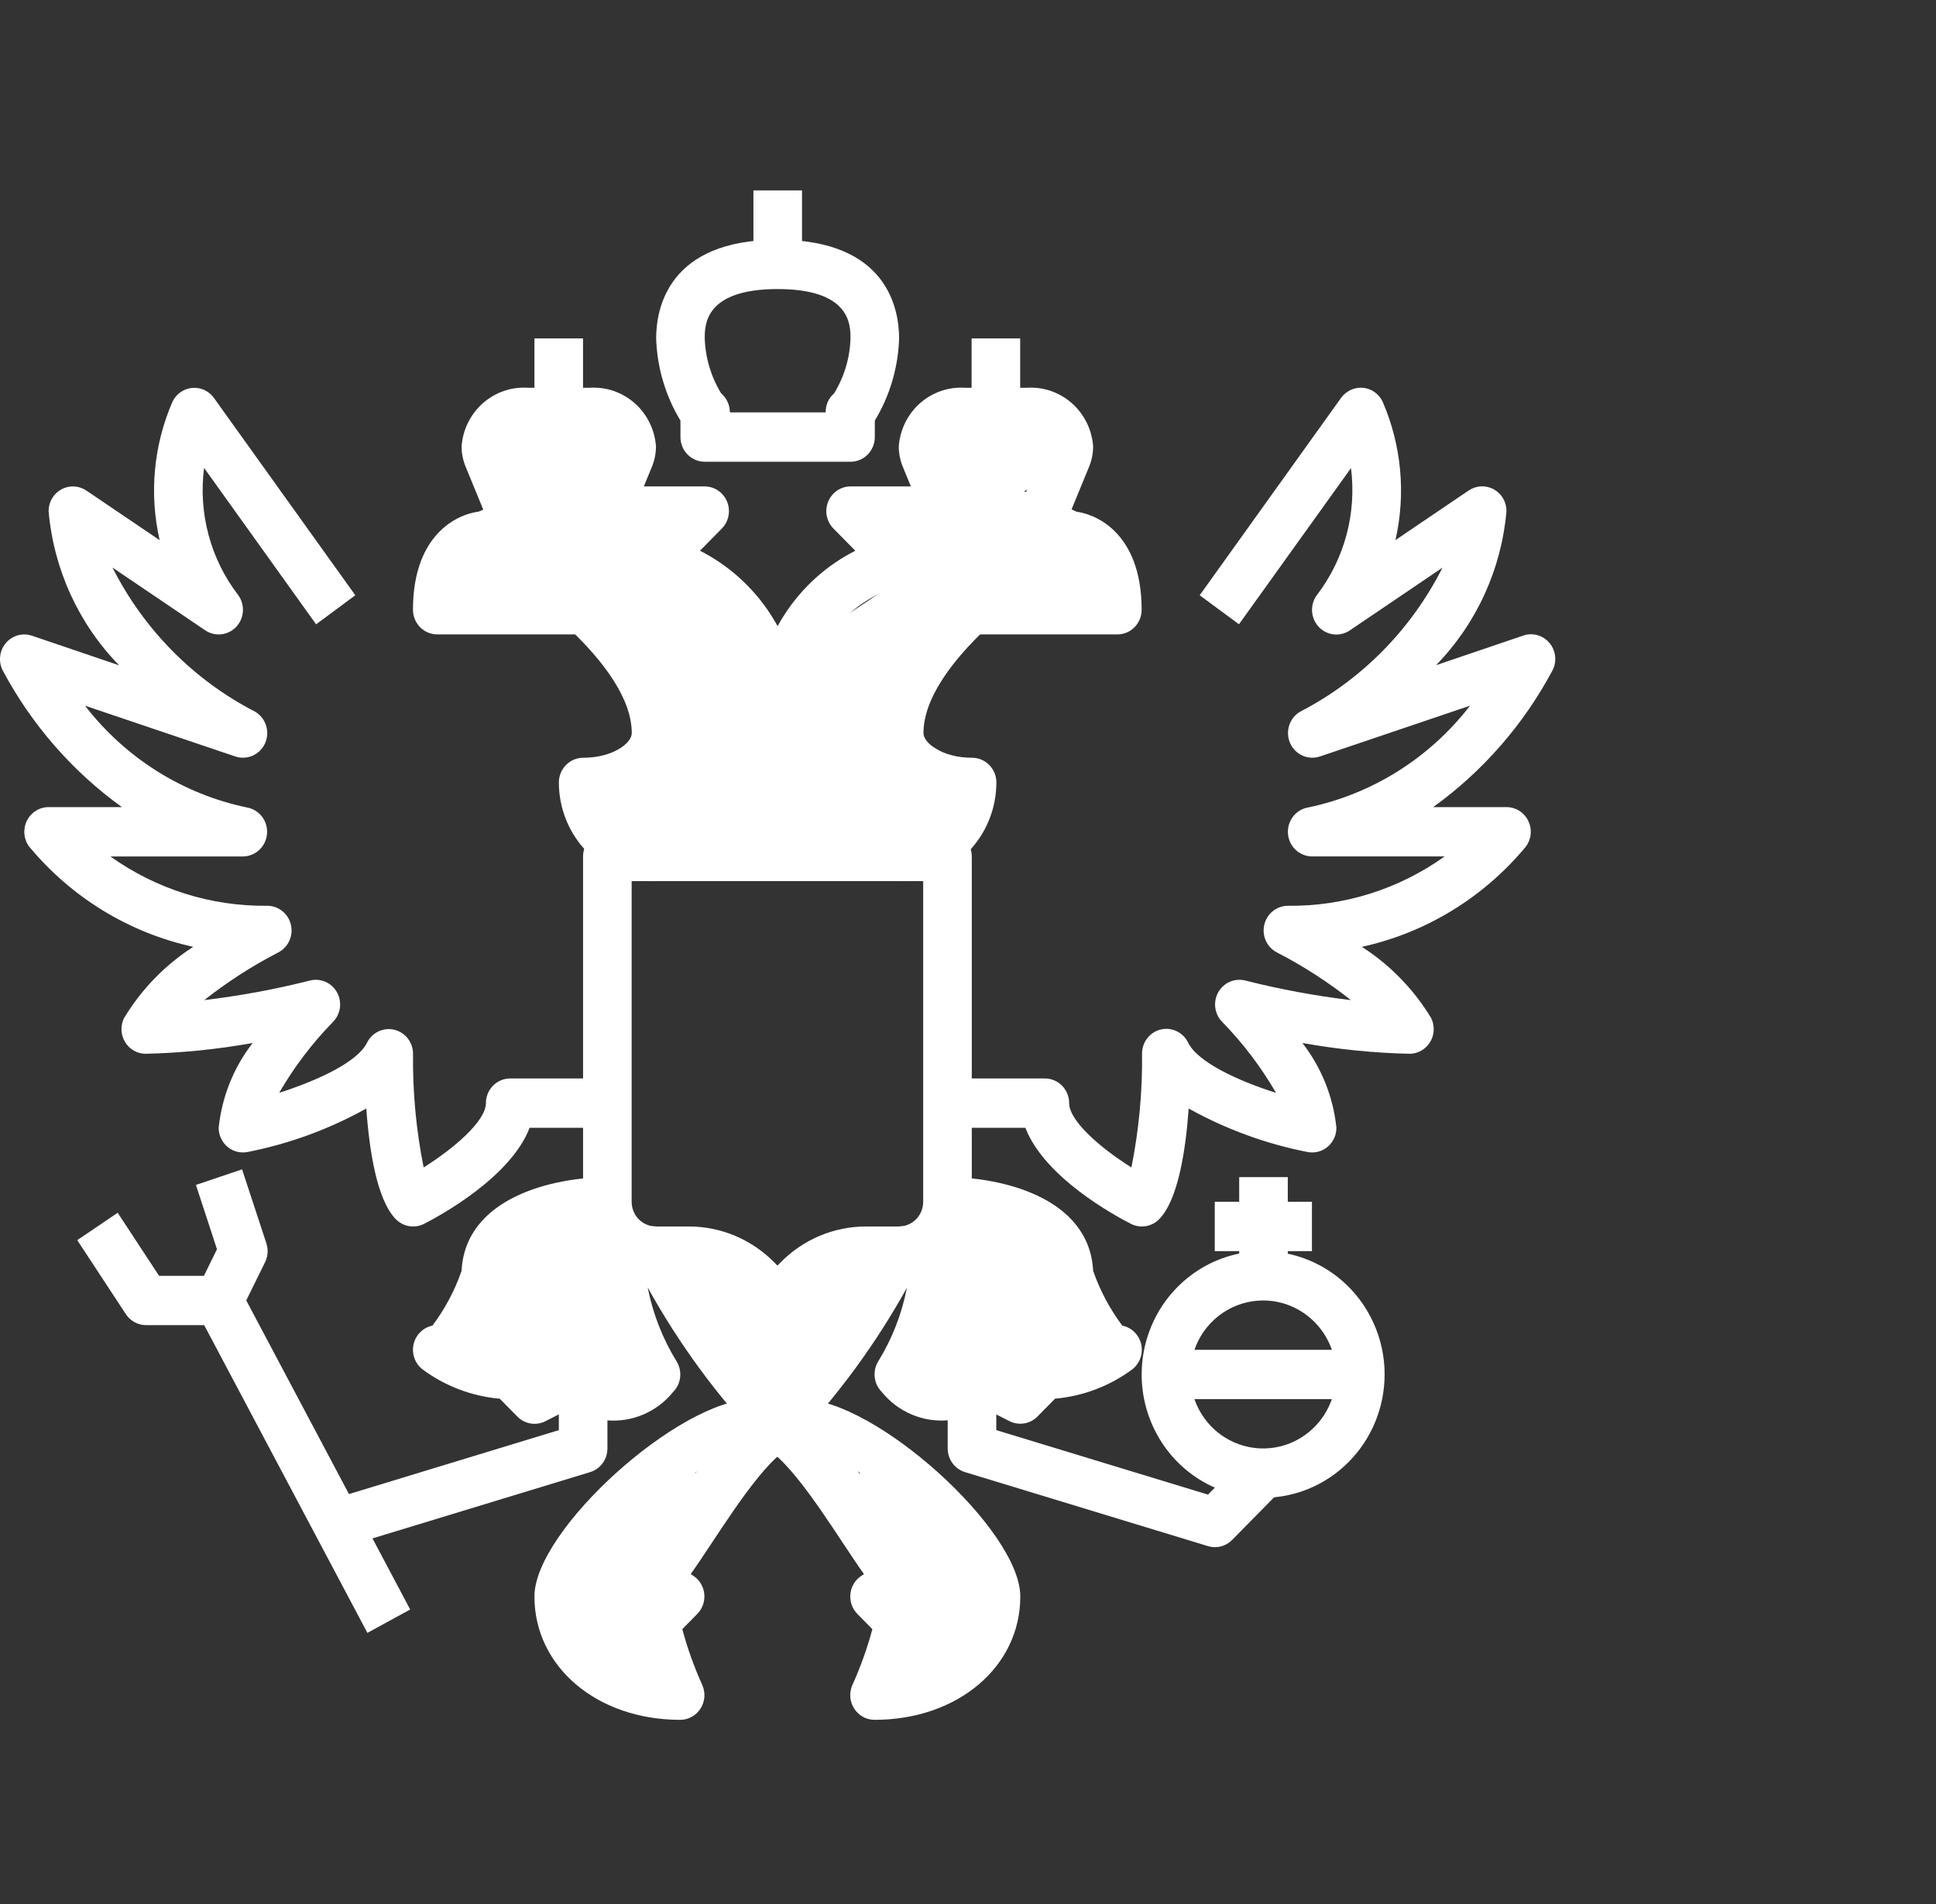
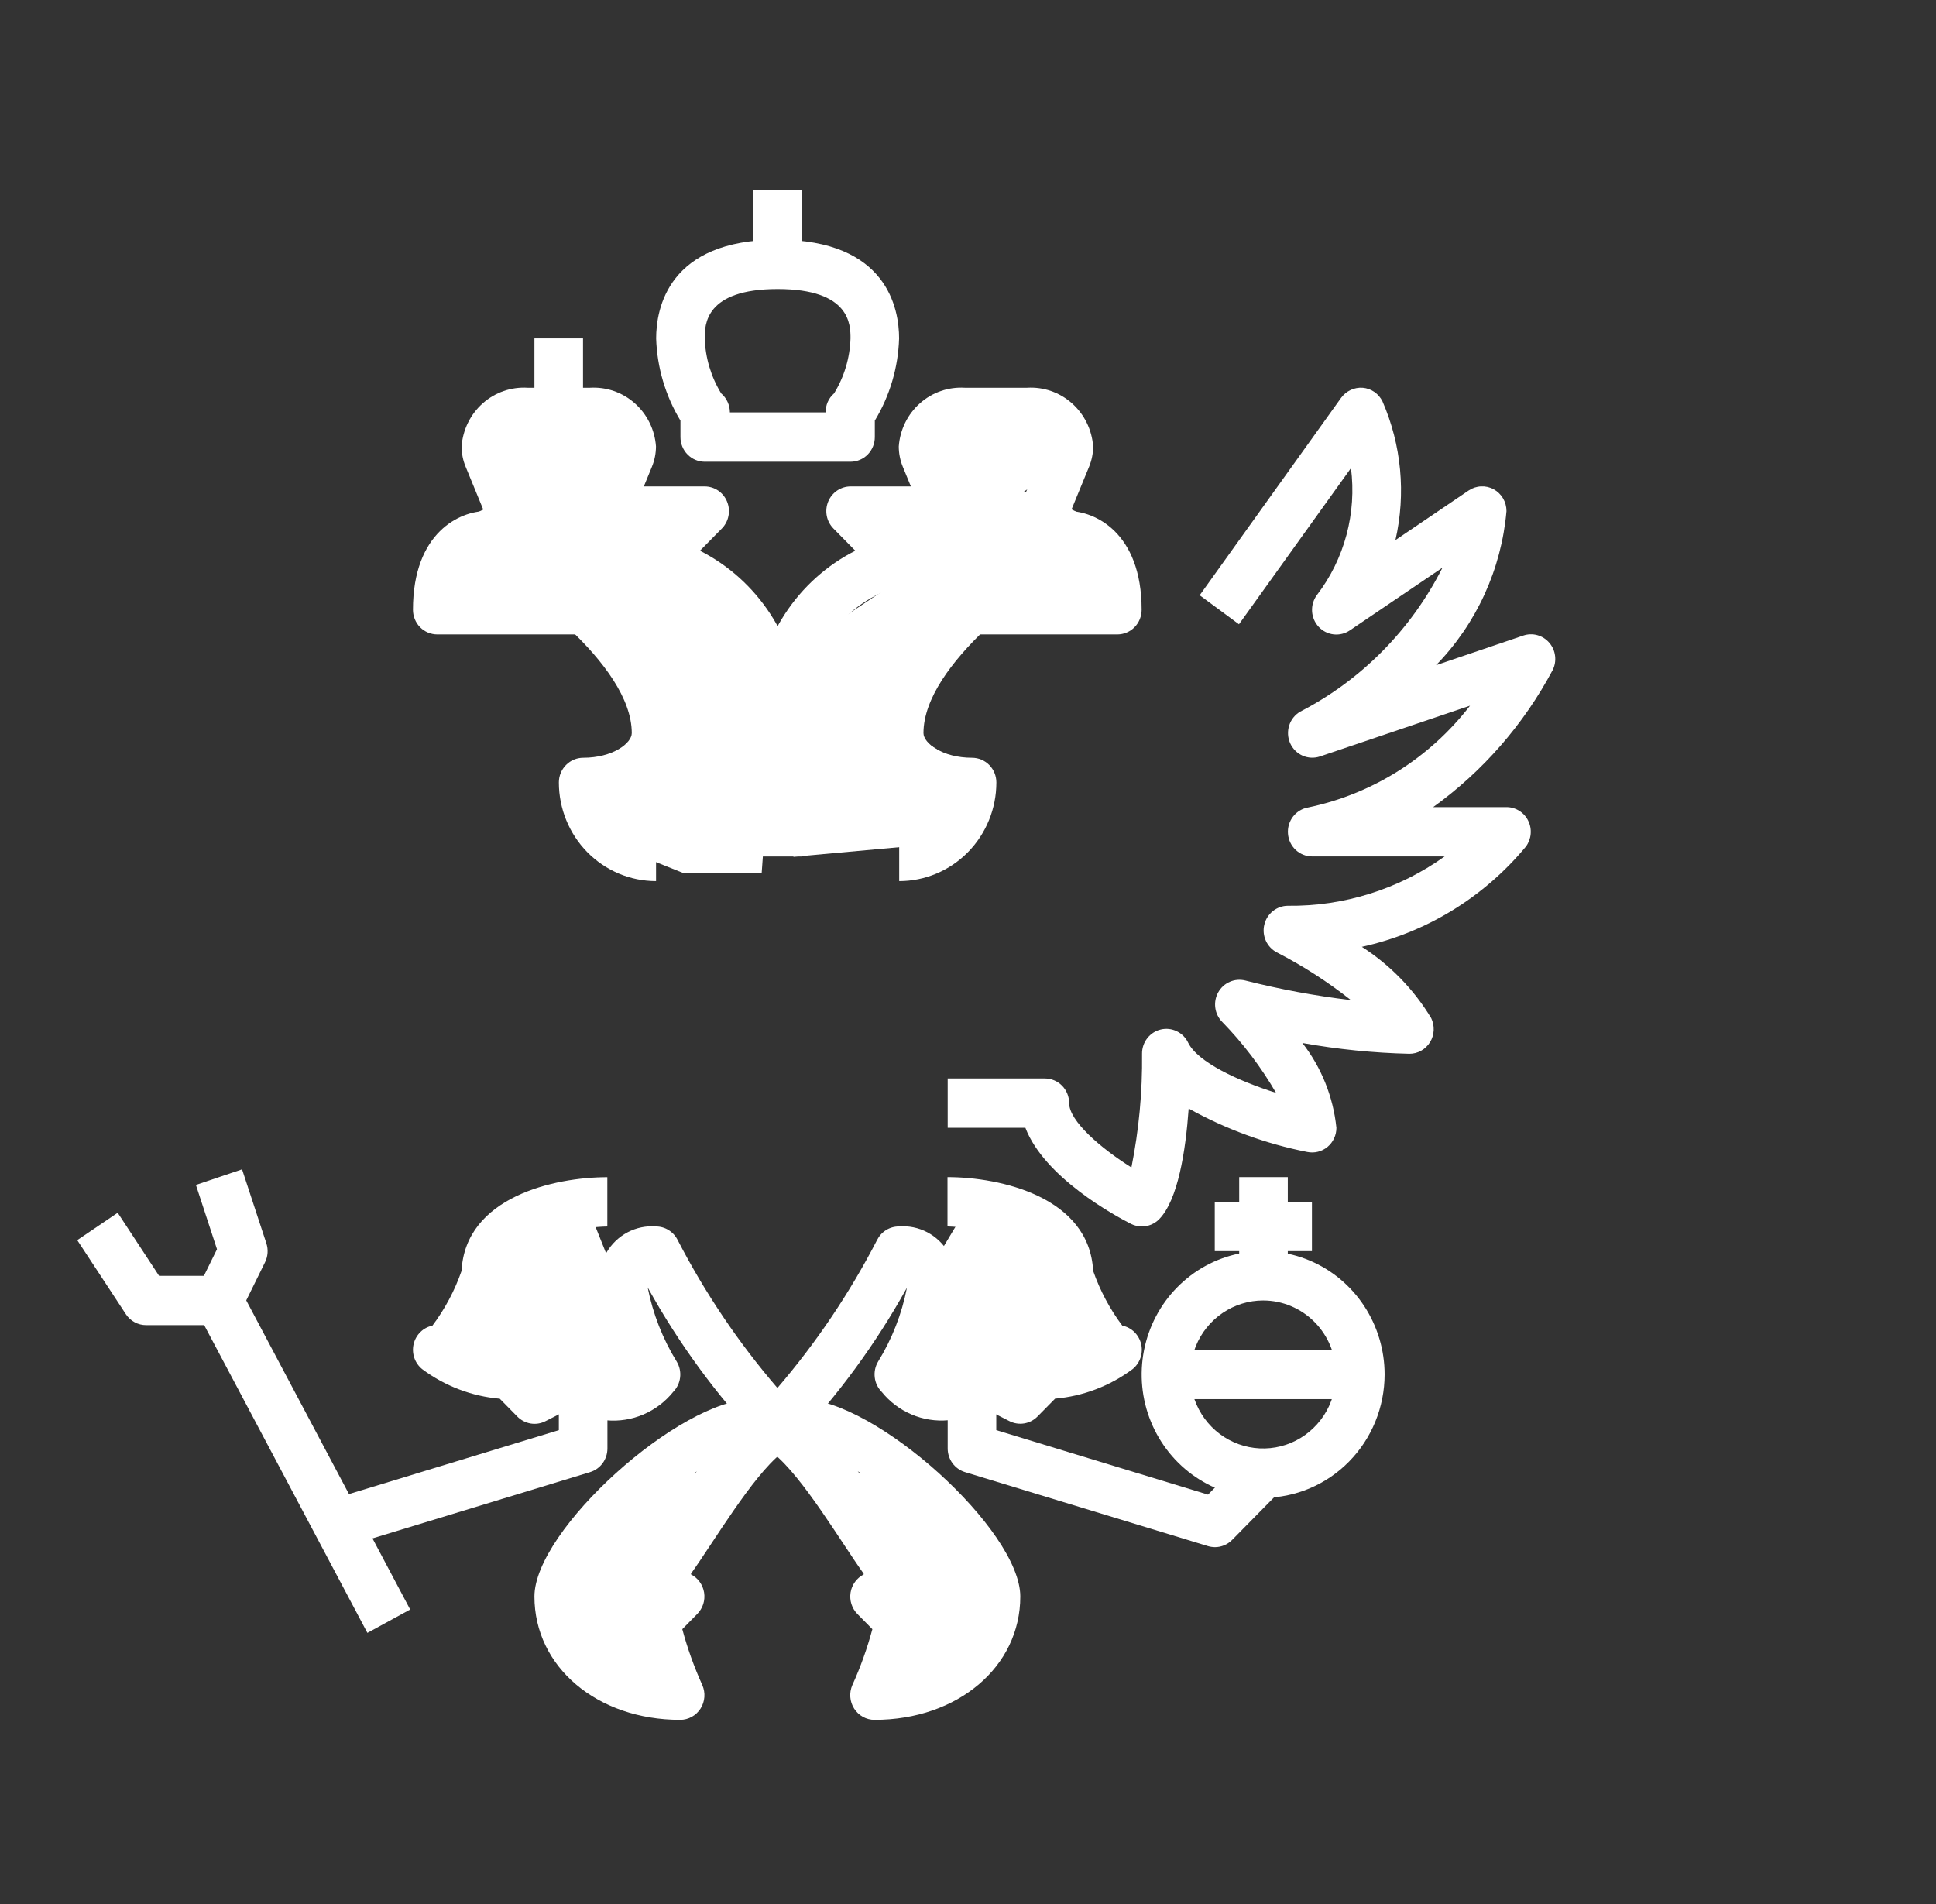
<svg xmlns="http://www.w3.org/2000/svg" width="61" height="60" viewBox="0 0 61 60" fill="none">
  <rect x="0" y="0" width="61" height="60" fill="#333333" stroke="none" />
-   <path d="M24.495 41.759C24.292 41.758 24.098 41.677 23.954 41.531L23.32 40.887C23.107 40.67 22.854 40.498 22.575 40.38C22.297 40.263 21.997 40.203 21.696 40.204H20.668C20.059 40.204 19.474 39.958 19.044 39.521C18.613 39.084 18.371 38.49 18.371 37.872V26.989C18.371 26.783 18.452 26.585 18.595 26.439C18.739 26.293 18.934 26.212 19.137 26.212H21.433V27.766H19.902V37.872C19.902 38.078 19.983 38.276 20.126 38.422C20.27 38.567 20.465 38.649 20.668 38.649H21.696C22.199 38.648 22.697 38.748 23.162 38.943C23.626 39.139 24.048 39.426 24.403 39.788L24.495 39.882L24.588 39.788C24.942 39.426 25.364 39.139 25.829 38.943C26.294 38.748 26.792 38.648 27.295 38.649H28.323C28.526 38.649 28.721 38.567 28.864 38.422C29.008 38.276 29.088 38.078 29.088 37.872V27.766H21.433V26.212H29.854C30.057 26.212 30.252 26.293 30.395 26.439C30.539 26.585 30.619 26.783 30.619 26.989V37.872C30.619 38.49 30.377 39.084 29.947 39.521C29.516 39.958 28.932 40.204 28.323 40.204H27.295C26.993 40.203 26.694 40.263 26.415 40.38C26.136 40.498 25.883 40.67 25.67 40.887L25.036 41.531C24.893 41.677 24.698 41.758 24.495 41.759Z" fill="white" />
  <path d="M26.798 14.551H22.205C22.002 14.551 21.808 14.469 21.664 14.323C21.52 14.177 21.44 13.98 21.44 13.773V13.254C20.967 12.473 20.703 11.58 20.674 10.664C20.674 9.731 21.047 7.555 24.502 7.555C27.957 7.555 28.329 9.731 28.329 10.664C28.301 11.58 28.037 12.473 27.564 13.254V13.773C27.564 13.98 27.483 14.177 27.34 14.323C27.196 14.469 27.001 14.551 26.798 14.551ZM22.998 12.996H26.016C26.013 12.883 26.035 12.77 26.08 12.667C26.126 12.563 26.194 12.471 26.279 12.398C26.6 11.877 26.779 11.278 26.798 10.664C26.798 10.239 26.798 9.109 24.502 9.109C22.205 9.109 22.205 10.239 22.205 10.664C22.225 11.278 22.404 11.877 22.724 12.398C22.81 12.472 22.879 12.563 22.926 12.667C22.973 12.77 22.997 12.882 22.998 12.996Z" fill="white" />
  <path d="M25.27 6H23.739V8.332H25.27V6Z" fill="white" />
  <path d="M28.332 27.766V26.211C28.62 26.211 28.902 26.128 29.145 25.973C29.389 25.817 29.585 25.595 29.71 25.331C29.156 25.263 28.642 25.005 28.252 24.599C27.862 24.194 27.62 23.666 27.566 23.102C27.566 20.569 30.327 18.235 32.038 17.031C31.665 16.933 31.281 16.883 30.895 16.883H28.649L28.873 17.111C28.969 17.208 29.037 17.329 29.072 17.462C29.106 17.595 29.105 17.735 29.069 17.868C29.033 18 28.963 18.121 28.866 18.217C28.769 18.313 28.648 18.381 28.517 18.414C27.645 18.631 26.865 19.125 26.289 19.825C25.714 20.524 25.373 21.392 25.317 22.301C25.287 22.778 25.27 23.302 25.27 23.879V26.988H23.739V23.879C23.739 23.299 23.756 22.736 23.788 22.205C23.85 21.186 24.174 20.202 24.729 19.351C25.284 18.499 26.049 17.811 26.949 17.355L26.26 16.655C26.153 16.546 26.08 16.408 26.05 16.257C26.021 16.106 26.036 15.95 26.094 15.808C26.152 15.666 26.25 15.545 26.376 15.459C26.502 15.374 26.649 15.328 26.801 15.328H30.895C31.845 15.329 32.783 15.554 33.633 15.985L34.032 16.187C34.156 16.25 34.261 16.346 34.335 16.465C34.41 16.583 34.451 16.72 34.455 16.861C34.459 17.001 34.425 17.141 34.358 17.263C34.29 17.386 34.19 17.488 34.07 17.558C32.687 18.36 29.097 20.925 29.097 23.102C29.097 23.419 29.694 23.879 30.628 23.879C30.831 23.879 31.026 23.961 31.17 24.107C31.313 24.253 31.394 24.45 31.394 24.656C31.394 25.481 31.071 26.272 30.497 26.855C29.923 27.438 29.144 27.766 28.332 27.766Z" fill="white" />
  <path d="M35.206 19.992H30.613V18.438H34.355C34.172 17.738 33.755 17.666 33.653 17.66L33.675 16.106C34.469 16.106 35.971 16.756 35.971 19.215C35.971 19.421 35.891 19.619 35.747 19.765C35.604 19.91 35.409 19.992 35.206 19.992Z" fill="white" />
  <path d="M33.618 16.405L32.205 15.806L32.904 14.106C32.912 13.963 32.703 13.774 32.36 13.774H30.402C30.059 13.774 29.85 13.963 29.85 14.067L30.556 15.806L29.143 16.405L28.445 14.707C28.362 14.504 28.319 14.287 28.319 14.067C28.357 13.542 28.596 13.054 28.986 12.708C29.376 12.362 29.885 12.187 30.402 12.219H32.36C32.877 12.187 33.385 12.362 33.775 12.708C34.165 13.054 34.405 13.542 34.443 14.067C34.443 14.284 34.4 14.5 34.318 14.701L33.618 16.405Z" fill="white" />
-   <path d="M32.144 10.664H30.613V12.996H32.144V10.664Z" fill="white" />
  <path d="M35.984 38.649C35.865 38.65 35.748 38.623 35.642 38.571C35.14 38.315 32.912 37.112 32.308 35.539H29.86V33.985H32.922C33.125 33.985 33.32 34.066 33.463 34.212C33.607 34.358 33.687 34.556 33.687 34.762C33.687 35.325 34.683 36.183 35.649 36.789C35.885 35.611 35.998 34.41 35.984 33.207C35.982 33.031 36.039 32.858 36.147 32.719C36.254 32.58 36.405 32.482 36.574 32.442C36.743 32.401 36.921 32.421 37.078 32.497C37.236 32.573 37.363 32.701 37.438 32.86C37.739 33.47 38.992 34.054 40.206 34.439C39.734 33.624 39.164 32.873 38.509 32.202C38.39 32.082 38.314 31.926 38.292 31.757C38.269 31.589 38.302 31.418 38.384 31.27C38.467 31.122 38.594 31.006 38.748 30.939C38.902 30.872 39.073 30.858 39.235 30.898C40.331 31.176 41.444 31.382 42.566 31.516C41.839 30.942 41.06 30.44 40.239 30.016C40.084 29.938 39.961 29.81 39.887 29.651C39.814 29.493 39.795 29.314 39.835 29.144C39.874 28.974 39.968 28.822 40.103 28.713C40.238 28.604 40.405 28.544 40.577 28.543C42.344 28.565 44.073 28.021 45.518 26.988H41.343C41.151 26.988 40.966 26.914 40.825 26.782C40.684 26.65 40.597 26.469 40.582 26.275C40.566 26.081 40.623 25.888 40.74 25.734C40.858 25.58 41.028 25.477 41.217 25.445C43.238 25.023 45.046 23.887 46.318 22.238L41.587 23.839C41.407 23.898 41.212 23.889 41.038 23.811C40.865 23.733 40.727 23.593 40.649 23.417C40.572 23.242 40.562 23.043 40.62 22.86C40.678 22.678 40.801 22.523 40.965 22.427C42.894 21.431 44.463 19.843 45.45 17.888L42.535 19.862C42.385 19.965 42.203 20.011 42.023 19.991C41.843 19.971 41.675 19.887 41.55 19.753C41.425 19.619 41.351 19.445 41.341 19.261C41.331 19.077 41.386 18.895 41.496 18.748C41.925 18.187 42.241 17.544 42.425 16.858C42.609 16.172 42.657 15.456 42.567 14.751L39.038 19.672L37.8 18.758L42.254 12.539C42.332 12.432 42.436 12.346 42.555 12.29C42.674 12.234 42.805 12.21 42.936 12.219C43.068 12.23 43.194 12.275 43.303 12.35C43.412 12.425 43.5 12.527 43.559 12.646C44.158 14.02 44.302 15.555 43.968 17.02L46.276 15.456C46.392 15.378 46.526 15.333 46.665 15.327C46.803 15.32 46.941 15.351 47.063 15.418C47.186 15.485 47.288 15.584 47.359 15.705C47.43 15.826 47.467 15.964 47.467 16.105C47.307 17.938 46.521 19.655 45.247 20.962L47.993 20.029C48.137 19.979 48.293 19.974 48.44 20.015C48.586 20.056 48.718 20.14 48.817 20.256C48.917 20.373 48.98 20.517 48.998 20.671C49.017 20.824 48.99 20.979 48.921 21.117C48.009 22.83 46.721 24.307 45.157 25.434H47.467C47.609 25.434 47.748 25.474 47.869 25.55C47.99 25.626 48.088 25.734 48.151 25.863C48.215 25.993 48.242 26.137 48.229 26.281C48.216 26.425 48.164 26.562 48.079 26.677C46.748 28.283 44.93 29.394 42.91 29.837C43.797 30.406 44.544 31.174 45.094 32.082C45.152 32.201 45.179 32.333 45.173 32.466C45.167 32.599 45.128 32.728 45.059 32.84C44.99 32.953 44.893 33.046 44.779 33.11C44.664 33.175 44.535 33.208 44.405 33.207C43.275 33.181 42.149 33.067 41.036 32.867C41.635 33.637 42.007 34.563 42.108 35.539C42.108 35.655 42.083 35.769 42.034 35.873C41.986 35.977 41.915 36.069 41.827 36.142C41.739 36.215 41.636 36.267 41.526 36.294C41.416 36.322 41.301 36.324 41.189 36.301C39.882 36.044 38.621 35.582 37.453 34.932C37.358 36.272 37.115 37.819 36.522 38.421C36.379 38.566 36.186 38.648 35.984 38.649Z" fill="white" />
  <path d="M39.799 47.2C39.042 47.2 38.302 46.972 37.673 46.545C37.043 46.118 36.553 45.511 36.263 44.8C35.973 44.09 35.898 43.309 36.045 42.555C36.193 41.801 36.557 41.108 37.093 40.565C37.628 40.021 38.31 39.651 39.053 39.501C39.795 39.351 40.565 39.428 41.264 39.722C41.963 40.016 42.561 40.514 42.982 41.154C43.402 41.793 43.627 42.544 43.627 43.313C43.626 44.343 43.222 45.331 42.504 46.06C41.787 46.789 40.814 47.199 39.799 47.2ZM39.799 40.981C39.345 40.981 38.901 41.118 38.523 41.374C38.146 41.63 37.851 41.994 37.678 42.42C37.504 42.847 37.458 43.316 37.547 43.768C37.635 44.22 37.854 44.636 38.175 44.962C38.496 45.288 38.906 45.51 39.351 45.6C39.797 45.69 40.258 45.644 40.678 45.468C41.098 45.291 41.456 44.992 41.709 44.609C41.961 44.225 42.096 43.774 42.096 43.313C42.096 42.694 41.854 42.101 41.423 41.664C40.992 41.227 40.408 40.981 39.799 40.981Z" fill="white" />
  <path d="M40.576 37.094H39.045V40.203H40.576V37.094Z" fill="white" />
  <path d="M41.337 37.871H38.275V39.426H41.337V37.871Z" fill="white" />
  <path d="M42.867 42.536H36.743V44.09H42.867V42.536Z" fill="white" />
  <path d="M38.281 48.755C38.206 48.754 38.132 48.743 38.061 48.722L30.406 46.39C30.248 46.342 30.11 46.243 30.011 46.109C29.913 45.975 29.86 45.812 29.86 45.645V43.313H31.391V45.067L38.062 47.099L39.27 45.873L40.353 46.972L38.822 48.527C38.678 48.673 38.483 48.755 38.281 48.755Z" fill="white" />
  <path d="M20.671 27.766C19.859 27.766 19.08 27.438 18.506 26.855C17.932 26.272 17.609 25.481 17.609 24.656C17.609 24.45 17.69 24.253 17.834 24.107C17.977 23.961 18.172 23.879 18.375 23.879C19.309 23.879 19.906 23.419 19.906 23.102C19.906 20.921 16.316 18.36 14.93 17.558C14.81 17.488 14.71 17.386 14.642 17.263C14.575 17.141 14.541 17.001 14.545 16.861C14.549 16.72 14.59 16.583 14.665 16.465C14.739 16.346 14.844 16.25 14.968 16.187L15.368 15.985C16.219 15.553 17.157 15.329 18.108 15.328H22.202C22.354 15.328 22.502 15.374 22.628 15.459C22.753 15.545 22.852 15.666 22.909 15.808C22.967 15.95 22.983 16.106 22.953 16.257C22.924 16.408 22.851 16.546 22.744 16.655L22.055 17.355C22.954 17.811 23.719 18.5 24.274 19.351C24.829 20.203 25.153 21.187 25.215 22.206C25.248 22.736 25.264 23.299 25.264 23.879V26.988H23.733V23.879C23.733 23.302 23.716 22.778 23.686 22.304C23.63 21.395 23.29 20.527 22.714 19.828C22.138 19.128 21.358 18.634 20.486 18.417C20.355 18.384 20.234 18.316 20.137 18.22C20.04 18.124 19.97 18.003 19.934 17.871C19.898 17.738 19.897 17.599 19.931 17.465C19.966 17.332 20.034 17.211 20.13 17.114L20.354 16.883H18.108C17.723 16.883 17.338 16.933 16.965 17.031C18.676 18.235 21.437 20.569 21.437 23.102C21.383 23.666 21.141 24.194 20.752 24.599C20.362 25.005 19.847 25.263 19.293 25.331C19.418 25.595 19.614 25.817 19.858 25.973C20.101 26.128 20.383 26.211 20.671 26.211V27.766Z" fill="white" />
  <path d="M18.371 19.992H13.778C13.575 19.992 13.38 19.91 13.236 19.765C13.093 19.619 13.012 19.421 13.012 19.215C13.012 16.756 14.514 16.106 15.309 16.106L15.33 17.66C15.229 17.667 14.811 17.738 14.628 18.438H18.371V19.992Z" fill="white" />
  <path d="M19.844 16.405L18.431 15.806L19.129 14.106C19.137 13.963 18.928 13.774 18.586 13.774H16.627C16.284 13.774 16.076 13.963 16.076 14.067L16.782 15.806L15.369 16.405L14.671 14.707C14.587 14.504 14.544 14.287 14.544 14.067C14.582 13.542 14.822 13.054 15.212 12.708C15.602 12.362 16.111 12.187 16.627 12.219H18.586C19.102 12.187 19.611 12.362 20.001 12.708C20.391 13.054 20.631 13.542 20.669 14.067C20.668 14.284 20.626 14.5 20.544 14.701L19.844 16.405Z" fill="white" />
  <path d="M18.37 10.664H16.839V12.996H18.37V10.664Z" fill="white" />
-   <path d="M13.014 38.649C12.811 38.649 12.616 38.567 12.473 38.421C11.879 37.819 11.637 36.272 11.542 34.932C10.374 35.582 9.115 36.044 7.808 36.301C7.697 36.324 7.582 36.322 7.472 36.294C7.362 36.267 7.259 36.215 7.171 36.142C7.083 36.069 7.012 35.977 6.964 35.873C6.915 35.769 6.89 35.655 6.89 35.539C6.991 34.564 7.362 33.637 7.961 32.867C6.849 33.067 5.723 33.181 4.593 33.207C4.463 33.208 4.334 33.174 4.22 33.109C4.106 33.045 4.01 32.952 3.942 32.839C3.873 32.726 3.834 32.598 3.828 32.465C3.822 32.333 3.85 32.201 3.908 32.083C4.456 31.175 5.202 30.407 6.088 29.837C4.068 29.394 2.25 28.283 0.919 26.678C0.833 26.562 0.781 26.425 0.769 26.281C0.756 26.137 0.783 25.993 0.846 25.864C0.91 25.735 1.008 25.626 1.129 25.55C1.25 25.474 1.389 25.434 1.531 25.434H3.841C2.278 24.307 0.991 22.83 0.08 21.117C0.013 20.98 -0.013 20.825 0.006 20.672C0.025 20.52 0.088 20.377 0.187 20.261C0.287 20.145 0.417 20.061 0.563 20.02C0.709 19.98 0.864 19.984 1.007 20.033L3.754 20.966C2.477 19.659 1.691 17.939 1.531 16.106C1.531 15.965 1.569 15.827 1.64 15.706C1.711 15.585 1.813 15.486 1.935 15.42C2.058 15.354 2.195 15.322 2.334 15.329C2.472 15.336 2.606 15.381 2.721 15.459L5.03 17.022C4.696 15.558 4.839 14.023 5.439 12.649C5.498 12.53 5.586 12.428 5.695 12.354C5.803 12.28 5.929 12.235 6.059 12.224C6.19 12.213 6.321 12.236 6.441 12.291C6.56 12.346 6.663 12.432 6.74 12.539L11.195 18.758L9.96 19.674L6.43 14.745C6.339 15.451 6.387 16.169 6.571 16.856C6.755 17.543 7.071 18.187 7.502 18.749C7.611 18.895 7.664 19.076 7.654 19.259C7.644 19.443 7.57 19.616 7.446 19.75C7.322 19.883 7.155 19.967 6.976 19.988C6.796 20.008 6.615 19.964 6.465 19.862L3.544 17.885C4.533 19.843 6.106 21.433 8.038 22.427C8.202 22.523 8.325 22.678 8.383 22.861C8.441 23.044 8.431 23.242 8.354 23.417C8.276 23.593 8.138 23.733 7.965 23.811C7.792 23.889 7.596 23.899 7.416 23.839L2.679 22.238C3.951 23.887 5.758 25.023 7.778 25.445C7.967 25.477 8.137 25.58 8.255 25.734C8.373 25.887 8.429 26.08 8.414 26.274C8.398 26.468 8.312 26.649 8.171 26.781C8.031 26.913 7.847 26.988 7.655 26.989H3.479C4.925 28.021 6.654 28.565 8.421 28.543C8.593 28.543 8.761 28.602 8.896 28.711C9.032 28.82 9.127 28.972 9.166 29.142C9.206 29.313 9.188 29.492 9.115 29.651C9.041 29.809 8.917 29.938 8.763 30.016C7.943 30.44 7.164 30.942 6.437 31.515C7.559 31.382 8.671 31.176 9.766 30.899C9.929 30.858 10.1 30.872 10.254 30.939C10.407 31.006 10.535 31.122 10.617 31.27C10.7 31.418 10.732 31.589 10.71 31.758C10.687 31.926 10.611 32.082 10.493 32.202C9.838 32.872 9.268 33.623 8.797 34.437C10.011 34.048 11.265 33.468 11.563 32.86C11.64 32.703 11.767 32.577 11.923 32.503C12.08 32.428 12.256 32.41 12.424 32.45C12.592 32.49 12.742 32.587 12.849 32.724C12.956 32.862 13.014 33.032 13.014 33.207C13 34.41 13.112 35.611 13.348 36.789C14.315 36.182 15.31 35.325 15.31 34.762C15.31 34.556 15.391 34.358 15.534 34.212C15.678 34.067 15.873 33.985 16.076 33.985H19.138V35.539H16.688C16.084 37.108 13.856 38.312 13.354 38.571C13.248 38.623 13.132 38.65 13.014 38.649Z" fill="white" />
  <path d="M24.495 45.645C24.292 45.645 24.097 45.563 23.954 45.417C22.574 43.96 21.382 42.331 20.407 40.569C20.571 41.4 20.882 42.195 21.326 42.913C21.414 43.062 21.45 43.236 21.429 43.408C21.408 43.58 21.331 43.74 21.211 43.862C20.959 44.174 20.637 44.418 20.271 44.574C19.905 44.73 19.508 44.793 19.113 44.758C18.759 44.697 18.431 44.533 18.168 44.286L17.184 44.786C17.041 44.859 16.878 44.884 16.72 44.858C16.561 44.831 16.415 44.755 16.301 44.64L15.747 44.077C14.863 44 14.017 43.677 13.302 43.144C13.188 43.052 13.102 42.929 13.054 42.789C13.007 42.649 12.999 42.498 13.033 42.354C13.067 42.21 13.141 42.079 13.246 41.976C13.35 41.873 13.482 41.803 13.625 41.774C14.018 41.251 14.328 40.669 14.543 40.049C14.661 37.721 17.462 37.096 19.136 37.096V38.65C19.106 38.65 16.074 38.702 16.074 40.205C16.075 40.298 16.058 40.391 16.026 40.478C15.796 41.144 15.487 41.779 15.108 42.369C15.419 42.478 15.745 42.534 16.074 42.535C16.277 42.535 16.472 42.617 16.616 42.763L16.991 43.144L18.029 42.617C18.119 42.571 18.217 42.544 18.317 42.537C18.417 42.53 18.518 42.543 18.613 42.575C18.709 42.607 18.797 42.658 18.873 42.725C18.949 42.792 19.011 42.874 19.056 42.965C19.078 43.005 19.209 43.199 19.362 43.224C19.48 43.229 19.596 43.193 19.691 43.122C19.198 42.153 18.536 40.499 19.113 39.465C19.272 39.196 19.501 38.977 19.776 38.832C20.05 38.688 20.359 38.624 20.668 38.649C20.81 38.649 20.949 38.689 21.07 38.765C21.191 38.841 21.289 38.949 21.353 39.078C22.217 40.751 23.272 42.315 24.495 43.738C25.717 42.315 26.77 40.751 27.634 39.078C27.698 38.949 27.796 38.84 27.918 38.764C28.039 38.688 28.18 38.648 28.323 38.649C28.631 38.624 28.941 38.687 29.216 38.831C29.491 38.976 29.721 39.195 29.88 39.465C30.457 40.498 29.796 42.151 29.302 43.118C29.399 43.19 29.516 43.225 29.635 43.22C29.782 43.196 29.921 42.987 29.934 42.962C29.979 42.871 30.041 42.789 30.117 42.722C30.193 42.655 30.281 42.604 30.377 42.572C30.472 42.539 30.573 42.527 30.673 42.534C30.773 42.541 30.871 42.568 30.961 42.614L31.999 43.141L32.374 42.76C32.519 42.615 32.713 42.535 32.916 42.535C33.244 42.533 33.57 42.476 33.88 42.367C33.501 41.777 33.192 41.142 32.962 40.477C32.93 40.389 32.915 40.297 32.916 40.203C32.916 38.715 29.884 38.649 29.854 38.649V37.094C31.523 37.094 34.324 37.721 34.443 40.048C34.659 40.668 34.969 41.25 35.361 41.773C35.504 41.802 35.636 41.872 35.741 41.974C35.846 42.077 35.92 42.208 35.955 42.351C35.989 42.495 35.982 42.646 35.935 42.786C35.888 42.926 35.803 43.049 35.689 43.142C34.974 43.675 34.128 43.998 33.244 44.075L32.69 44.637C32.576 44.753 32.43 44.829 32.271 44.855C32.113 44.881 31.95 44.856 31.806 44.783L30.823 44.284C30.56 44.531 30.231 44.695 29.878 44.755C29.483 44.791 29.085 44.728 28.72 44.572C28.354 44.416 28.031 44.172 27.78 43.86C27.659 43.737 27.582 43.578 27.562 43.406C27.541 43.233 27.577 43.059 27.665 42.911C28.106 42.196 28.415 41.406 28.576 40.579C27.602 42.337 26.412 43.963 25.035 45.417C24.892 45.562 24.698 45.644 24.495 45.645Z" fill="white" />
  <path d="M10.938 48.722L10.499 47.233L17.608 45.067V43.313H19.139V45.645C19.139 45.812 19.086 45.975 18.988 46.109C18.89 46.243 18.751 46.342 18.593 46.39L10.938 48.722Z" fill="white" />
  <path d="M7.565 40.613L6.217 41.35L11.576 51.456L12.924 50.719L7.565 40.613Z" fill="white" />
  <path d="M6.899 41.758H4.602C4.476 41.758 4.352 41.727 4.241 41.666C4.13 41.606 4.035 41.519 3.965 41.412L2.434 39.08L3.708 38.217L5.012 40.204H6.425L6.837 39.366L6.173 37.34L7.627 36.849L8.393 39.181C8.457 39.376 8.443 39.589 8.352 39.774L7.587 41.328C7.523 41.458 7.425 41.567 7.303 41.643C7.181 41.719 7.041 41.759 6.899 41.758Z" fill="white" />
  <path d="M27.555 54.196C27.427 54.196 27.302 54.164 27.19 54.102C27.078 54.04 26.983 53.951 26.913 53.842C26.844 53.734 26.802 53.609 26.792 53.48C26.782 53.351 26.804 53.221 26.855 53.103C27.113 52.534 27.324 51.944 27.487 51.339L27.014 50.859C26.928 50.772 26.864 50.665 26.827 50.548C26.79 50.431 26.781 50.307 26.8 50.185C26.819 50.064 26.867 49.949 26.939 49.85C27.01 49.751 27.104 49.67 27.212 49.615C27.212 49.607 27.212 49.598 27.212 49.589C26.516 48.621 25.29 46.532 24.361 45.794L25.348 44.604C27.335 46.307 28.744 48.777 28.744 49.533C28.748 49.791 28.704 50.047 28.613 50.288L28.86 50.538C28.941 50.62 29.003 50.72 29.041 50.83C29.079 50.94 29.092 51.057 29.079 51.173C29.011 51.616 28.9 52.051 28.746 52.471C29.248 52.369 29.704 52.102 30.042 51.712C30.38 51.321 30.582 50.828 30.617 50.309C30.617 49.299 26.976 45.645 25.259 45.645V44.09C27.576 44.09 32.148 48.217 32.148 50.309C32.148 52.526 30.174 54.196 27.555 54.196Z" fill="white" />
  <path d="M21.432 54.196C18.813 54.196 16.839 52.526 16.839 50.309C16.839 48.217 21.41 44.09 23.729 44.09V45.645C22.011 45.645 18.37 49.299 18.37 50.309C18.405 50.828 18.607 51.32 18.944 51.711C19.282 52.101 19.737 52.368 20.238 52.47C20.085 52.05 19.973 51.615 19.905 51.172C19.893 51.056 19.906 50.939 19.944 50.829C19.982 50.719 20.044 50.619 20.125 50.537L20.372 50.287C20.281 50.046 20.236 49.79 20.241 49.532C20.241 48.776 21.65 46.306 23.636 44.603L24.624 45.793C23.695 46.531 22.469 48.621 21.773 49.588C21.773 49.597 21.773 49.607 21.773 49.614C21.881 49.669 21.975 49.75 22.046 49.849C22.118 49.948 22.165 50.063 22.185 50.185C22.204 50.306 22.195 50.431 22.158 50.548C22.12 50.665 22.056 50.771 21.971 50.858L21.498 51.339C21.66 51.943 21.872 52.533 22.129 53.102C22.181 53.221 22.203 53.35 22.193 53.479C22.183 53.608 22.142 53.733 22.073 53.841C22.003 53.95 21.909 54.039 21.797 54.101C21.685 54.163 21.559 54.196 21.432 54.196Z" fill="white" />
  <path d="M20.5 53L22 46L19 47.5L17 50.5L20.5 53Z" fill="white" />
  <path d="M28.5 53L27 46L30 47.5L32 50.5L28.5 53Z" fill="white" />
-   <path d="M24.5 44.5L21.5 40H27.5L24.5 44.5Z" fill="white" />
  <path d="M18.5 38C17.5 38.5 15.5 39.6 15.5 40L14 43L20.5 43.5L19.5 40.5L18.5 38Z" fill="white" />
  <path d="M29 40.5L30.5 38L33 38.5L35 43L28.5 43.5L29 40.5Z" fill="white" />
  <path d="M20 13.5H15.5L16 15.5L17.5 16.5L19.5 15.5L20 13.5Z" fill="white" />
  <path d="M29 13H33.5L33 15L31.5 16L29.5 15L29 13Z" fill="white" />
  <path d="M34 17L32 19L35 18.5L34 17Z" fill="white" />
  <path d="M15 17L17 19L14 18.5L15 17Z" fill="white" />
  <path d="M21 16L16.5 17L19.5 19.5L21 23L18.5 24.5L19 26.5L21.5 27.5H24L24.5 20.5L21.5 18.5L21 16Z" fill="white" />
  <path d="M28.5 16L33 17L30 19.5L28.5 23L31 24.5L30.5 26.5L25 27V20.5L28 18.5L28.5 16Z" fill="white" />
</svg>